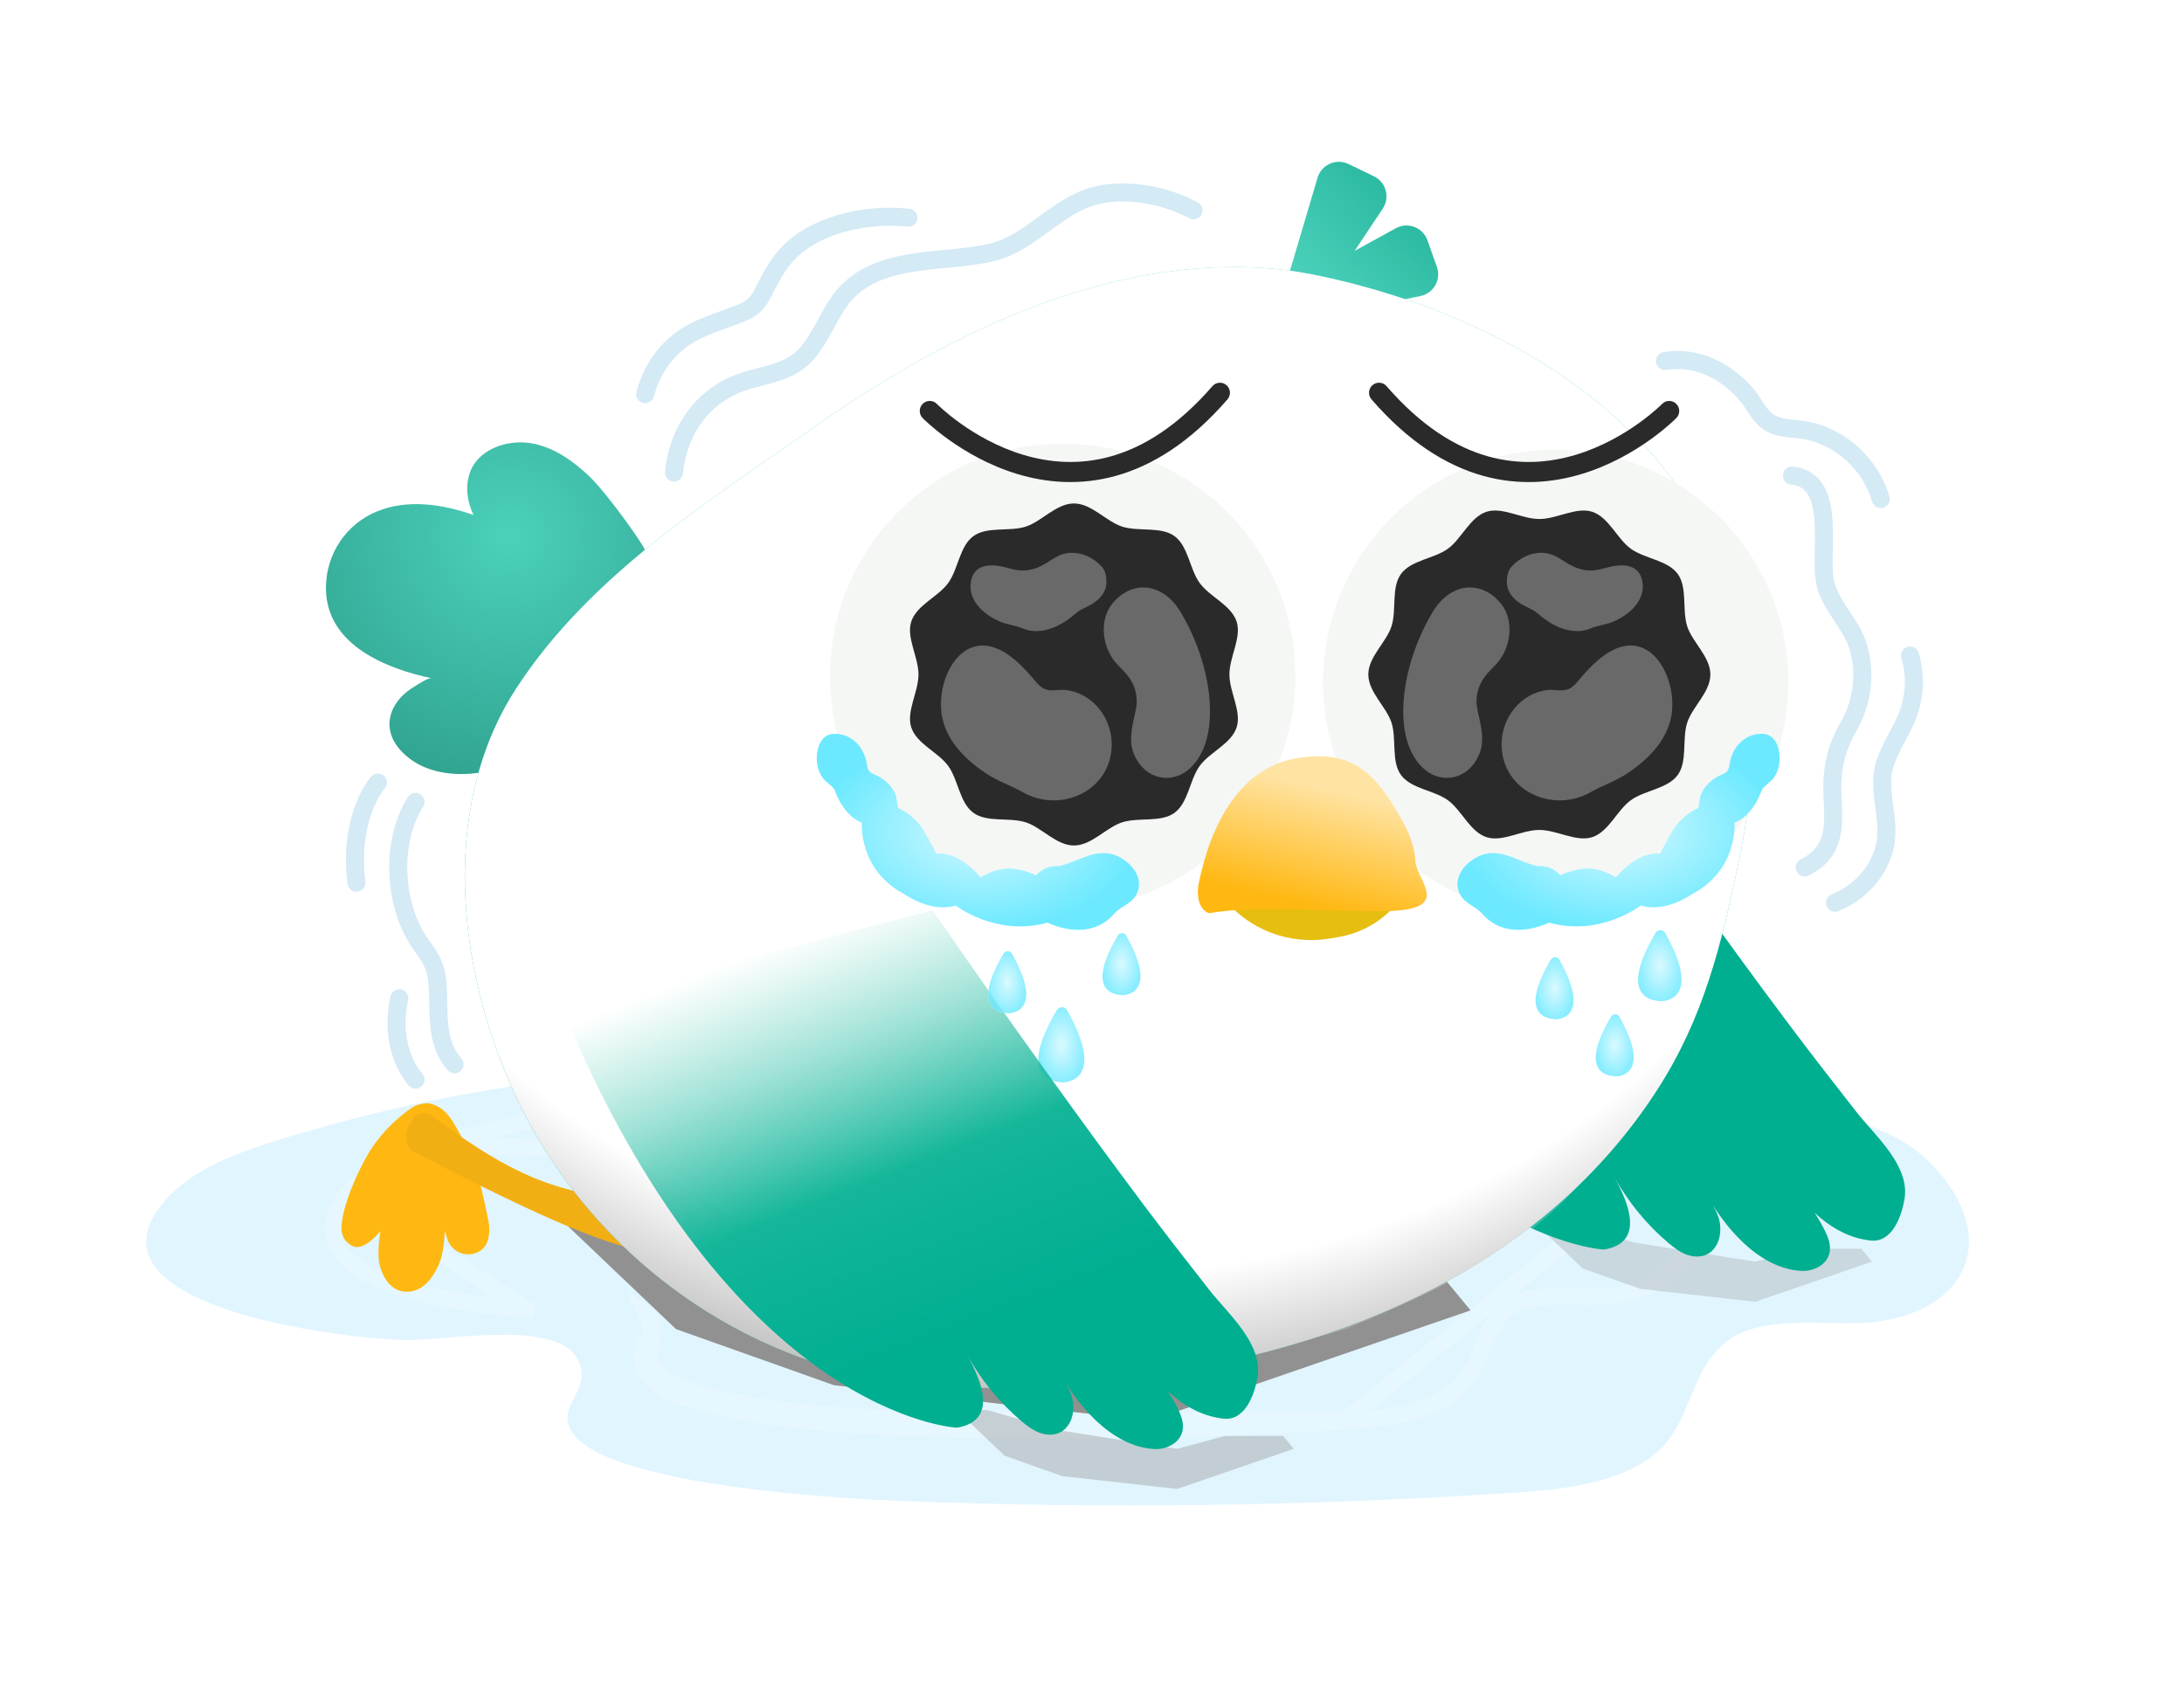
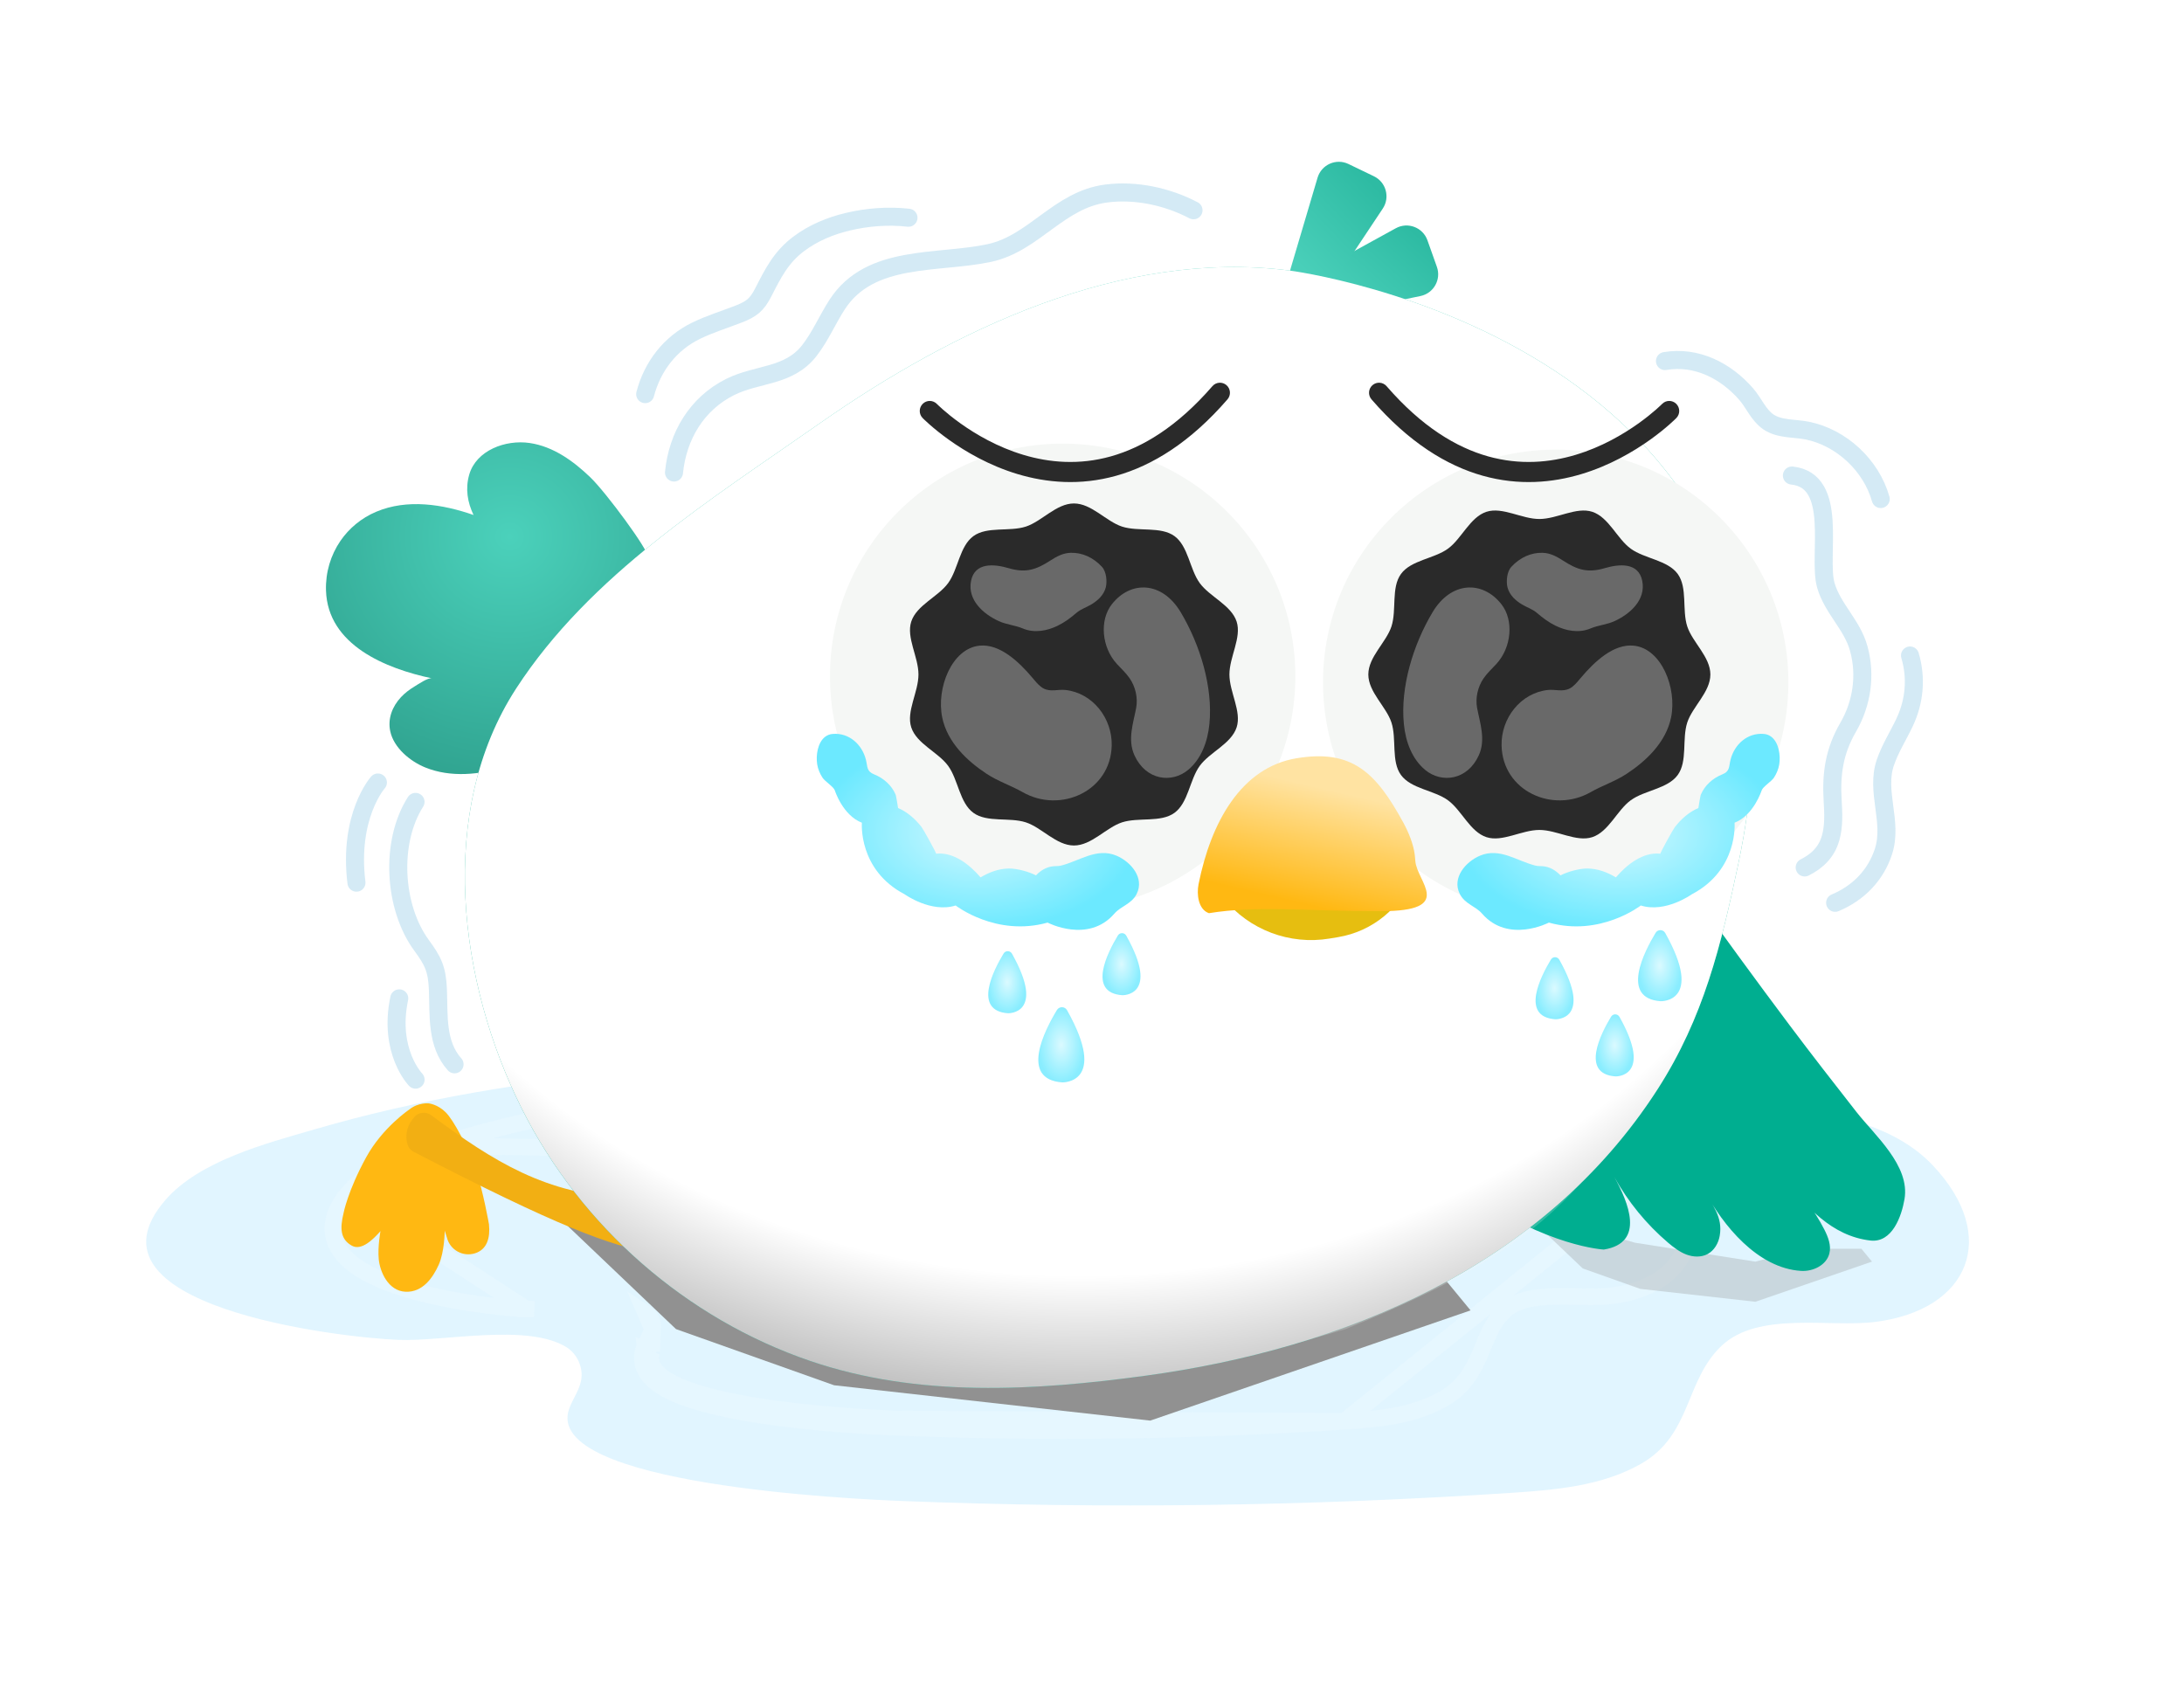
<svg xmlns="http://www.w3.org/2000/svg" width="525" height="407" viewBox="0 0 525 407" fill="none">
  <path d="M341.453 71.164L319.179 75.766C313.176 77.007 310.156 68.81 315.529 65.859L335.531 54.868C338.412 53.285 342.033 54.657 343.134 57.761L345.406 64.149C346.491 67.199 344.628 70.513 341.453 71.164Z" fill="url(#paint0_linear_6344_498)" />
  <path d="M332.398 50.14L319.803 69.078C316.411 74.184 308.495 70.478 310.236 64.6L316.722 42.717C317.657 39.561 321.198 37.996 324.158 39.427L330.267 42.372C333.187 43.784 334.191 47.443 332.398 50.14Z" fill="url(#paint1_linear_6344_498)" />
  <path opacity="0.3" d="M429.642 266.482C441.996 267.812 455.797 270.805 464.653 280.181C480.694 297.184 473.501 314.924 450.736 317.78C439.763 319.161 422.731 315.149 413.868 323.491C404.983 331.855 406.697 344.918 394.479 351.88C385.118 357.215 373.97 358.162 363.221 358.87C314.467 362.08 265.541 362.745 216.722 360.822C205.488 360.381 130.515 356.998 136.783 338.766C137.592 336.402 139.212 334.327 139.681 331.87C140.26 328.855 138.836 325.566 136.248 323.903C127.002 318.018 106.572 322.529 95.786 322.096C80.995 321.503 17.646 313.898 39.789 288.437C48.002 278.996 64.072 274.846 75.516 271.513C126.163 256.744 180.092 254.547 232.583 254.503C295.303 254.453 358.008 259.007 420.367 265.499C423.446 265.817 426.548 266.142 429.642 266.482Z" fill="#9BDDFF" />
  <g opacity="0.39" filter="url(#filter0_f_6344_498)">
    <path d="M398.995 280.492L398.994 280.491C391.952 273.035 381.15 270.794 372.036 269.812C369.758 269.562 367.475 269.323 365.212 269.089C319.362 264.316 273.221 260.963 227.049 261L227.051 263L227.049 261C188.462 261.032 148.6 262.642 111.102 273.577M398.995 280.492L111.662 275.497M398.995 280.492C405.194 287.063 407.298 294.23 404.988 300.286C402.69 306.31 396.348 310.369 387.566 311.471C385.395 311.744 382.975 311.746 380.568 311.708C380.051 311.7 379.535 311.69 379.019 311.68C377.085 311.642 375.16 311.605 373.256 311.665C368.367 311.819 364.282 312.616 361.602 315.138C359.115 317.48 357.922 320.351 356.541 323.675C356.323 324.199 356.1 324.734 355.867 325.281C354.199 329.194 352.052 333.384 346.978 336.275C339.643 340.455 330.995 341.152 323.155 341.669L323.155 341.669M398.995 280.492L323.155 341.669M111.102 273.577L111.662 275.497M111.102 273.577C111.102 273.577 111.103 273.577 111.103 273.577L111.662 275.497M111.102 273.577C110.572 273.731 110.024 273.889 109.463 274.051C105.632 275.155 101.148 276.447 96.895 278.178C92.031 280.157 87.228 282.798 83.907 286.617L85.416 287.929M111.662 275.497C111.124 275.654 110.571 275.813 110.007 275.975C101.766 278.351 91.062 281.438 85.416 287.929M85.416 287.929L83.907 286.617C81.717 289.135 80.418 291.619 80.085 294.076C79.745 296.588 80.447 298.844 81.822 300.781C84.458 304.492 89.629 307.123 95.156 309.034C106.373 312.913 120.94 314.433 126.473 314.655M85.416 287.929L126.473 314.655M126.473 314.655C126.473 314.655 126.473 314.655 126.474 314.655L126.554 312.657L126.473 314.655ZM323.155 341.669C287.269 344.031 251.255 344.521 215.32 343.106M323.155 341.669L215.399 341.107M156.837 319.46L156.837 319.462C156.72 320.07 156.45 320.689 156.044 321.497C155.985 321.614 155.922 321.737 155.856 321.866C155.506 322.548 155.078 323.385 154.779 324.256M156.837 319.46L156.672 324.904M156.837 319.46C157.106 318.057 156.419 316.454 155.201 315.669L156.837 319.46ZM154.779 324.256L156.672 324.904M154.779 324.256C154.78 324.255 154.78 324.254 154.78 324.253L156.672 324.904M154.779 324.256C153.956 326.654 154.517 328.864 155.973 330.682C157.342 332.391 159.48 333.748 161.914 334.86C166.812 337.097 173.742 338.706 180.89 339.88C195.246 342.238 211.184 342.943 215.32 343.106M156.672 324.904C152.067 338.298 207.146 340.783 215.399 341.107M215.32 343.106L215.399 341.107M215.32 343.106C215.32 343.106 215.32 343.106 215.321 343.106L215.399 341.107" stroke="#EDF9FF" stroke-width="4" />
  </g>
  <g style="mix-blend-mode:multiply" filter="url(#filter1_f_6344_498)">
    <path d="M162.5 319.5L131 289.5H151.5L197 302.5L276.5 315L308 306.5H346.5L353.5 315L276.5 341.5L200.5 333L162.5 319.5Z" fill="#919191" style="mix-blend-mode:multiply" />
  </g>
  <g style="mix-blend-mode:multiply" opacity="0.3" filter="url(#filter2_f_6344_498)">
    <path d="M380.467 304.921L369 294H376.463L393.027 298.733L421.969 303.283L433.436 300.189H447.452L450 303.283L421.969 312.93L394.301 309.836L380.467 304.921Z" fill="#919191" style="mix-blend-mode:multiply" />
  </g>
  <g style="mix-blend-mode:multiply" opacity="0.39" filter="url(#filter3_f_6344_498)">
-     <path d="M241.467 349.921L230 339H237.463L254.027 343.733L282.969 348.283L294.436 345.189H308.452L311 348.283L282.969 357.93L255.301 354.836L241.467 349.921Z" fill="#919191" style="mix-blend-mode:multiply" />
-   </g>
+     </g>
  <path d="M106.904 295.845C106.904 295.845 106.881 300.896 105.463 304.04C104.045 307.183 101.584 310.706 97.48 310.522C93.298 310.335 91.323 305.682 91.041 302.678C90.759 299.674 91.463 295.948 91.463 295.948C89.797 297.839 86.942 300.741 84.611 299.469C81.802 297.936 81.698 295.274 82.578 291.643C82.578 291.643 83.579 286.308 88.017 278.207C91.951 271.028 98.385 266.72 98.385 266.72C100.566 264.954 103.065 265.239 103.065 265.239C103.065 265.239 105.217 265.451 107.146 267.393C109.076 269.336 112.38 275.499 114.487 281.548C116.116 286.225 117.543 294.294 117.543 294.294C117.871 297.527 117.112 300.355 114.188 301.28C111.264 302.204 108.166 300.471 107.426 297.495L106.904 295.845Z" fill="#FFB812" />
  <path d="M157.243 301.277L150.501 288C131.246 287.058 118.797 279.335 103.664 268.088C102.328 267.095 100.436 267.366 99.444 268.703L98.983 269.325C97.737 271.007 97.365 273.182 97.983 275.182C98.205 275.902 98.722 276.511 99.391 276.858C133.75 294.675 146.821 299.578 157.243 301.277Z" fill="#F2AF13" />
  <path opacity="0.2" d="M430.746 114.315C442.183 115.508 436.898 133.718 438.901 140.68C440.527 146.348 445.241 150.15 446.824 155.934C448.581 162.324 447.576 169.119 444.279 174.809C440.961 180.527 440.144 185.92 440.542 192.47C440.722 195.477 440.874 198.556 440.05 201.455C439.096 204.817 436.869 206.986 433.819 208.525" stroke="#2B97CF" stroke-width="4.337" stroke-miterlimit="10" stroke-linecap="round" stroke-linejoin="round" />
  <path opacity="0.2" d="M459.136 157.574C460.741 162.982 460.235 168.628 457.813 173.702C456.288 176.912 454.358 179.941 453.208 183.303C450.816 190.315 455.066 197.53 452.768 204.658C450.91 210.419 446.702 214.699 441.136 217.027" stroke="#2B97CF" stroke-width="4.337" stroke-miterlimit="10" stroke-linecap="round" stroke-linejoin="round" />
  <path opacity="0.2" d="M452.096 119.962C449.804 111.843 442.647 105.171 434.413 103.508C431.355 102.894 427.748 103.241 425.073 101.405C422.709 99.778 421.61 96.872 419.774 94.761C414.873 89.122 407.81 85.508 400.234 86.794" stroke="#2B97CF" stroke-width="4.337" stroke-miterlimit="10" stroke-linecap="round" stroke-linejoin="round" />
  <path opacity="0.2" d="M109.268 255.855C104.865 250.939 105.508 244.05 105.27 237.934C105.075 232.932 104.07 230.98 101.344 227.264C94.607 218.083 93.718 202.446 99.884 192.767" stroke="#2B97CF" stroke-width="4.337" stroke-miterlimit="10" stroke-linecap="round" stroke-linejoin="round" />
  <path opacity="0.2" d="M99.898 259.534C99.898 259.534 93.291 252.782 95.973 239.994" stroke="#2B97CF" stroke-width="4.337" stroke-miterlimit="10" stroke-linecap="round" stroke-linejoin="round" />
  <path opacity="0.2" d="M90.84 188.104C90.84 188.104 83.705 196.106 85.686 212.184" stroke="#2B97CF" stroke-width="4.337" stroke-miterlimit="10" stroke-linecap="round" stroke-linejoin="round" />
  <path opacity="0.2" d="M218.383 52.34C213.547 51.791 208.486 52.181 203.766 53.309C199.573 54.306 195.503 55.998 192.04 58.593C187.767 61.788 185.844 65.649 183.488 70.261C181.941 73.283 180.69 74.273 177.545 75.502C174.133 76.832 170.613 77.902 167.309 79.514C161.085 82.55 156.834 88.088 155.092 94.746" stroke="#2B97CF" stroke-width="4.337" stroke-miterlimit="10" stroke-linecap="round" stroke-linejoin="round" />
  <path d="M81.847 130.004C83.926 126.984 86.855 124.537 90.41 123.03C97.892 119.864 106.395 121.206 113.834 123.799C112.381 120.753 111.81 117.479 112.807 114.053C114.492 108.279 121.486 105.64 127.305 106.49C133.09 107.326 137.957 110.961 141.864 114.703C145.782 118.458 155.969 132.387 155.593 133.58C155.588 133.589 140.183 176.063 140.183 176.063C129.717 181.774 114.435 189.427 102.228 184.49C98.577 183.014 94.648 179.749 93.809 175.783C93.157 172.739 94.319 169.815 96.382 167.6C97.329 166.583 98.457 165.734 99.649 165.018C100.461 164.531 102.865 162.861 103.817 163.062C92.822 160.741 78.774 155.108 78.364 141.94C78.229 137.583 79.501 133.425 81.847 130.004Z" fill="url(#paint2_radial_6344_498)" />
  <g filter="url(#filter4_i_6344_498)">
    <path d="M379.723 178.994C388.442 191.674 397.312 204.253 406.276 216.759C414.141 227.733 422.086 238.649 430.19 249.449C435.453 256.461 440.831 263.38 446.246 270.284C450.706 275.973 459.186 283.216 457.812 291.263C457.118 295.347 454.87 301.803 449.629 301.21C440.267 300.147 434.079 292.954 428.643 286.072C432.734 289.52 436.125 293.8 438.547 298.578C439.457 300.371 440.245 302.395 439.747 304.34C439.038 307.138 435.828 308.692 432.951 308.511C422.498 307.861 414.127 297.566 409.666 289.087C411.604 292.766 414.184 295.506 413.396 300.06C413.086 301.86 412.088 303.603 410.476 304.463C408.929 305.287 407.02 305.193 405.387 304.579C403.753 303.964 402.336 302.872 400.999 301.745C395.779 297.306 391.369 291.92 388.051 285.927C391.362 291.906 395.62 301.752 385.543 303.379C385.543 303.379 331.483 300.863 290.48 202.171" fill="#00AE90" />
  </g>
  <path d="M417.894 207.499C413.723 227.242 409.537 244.635 398.455 261.848C370.818 304.782 322.441 324.286 275.466 330.691C248.74 334.334 220.763 336.033 194.789 327.17C164.983 317.006 139.71 294.965 125.461 266.569C110.295 236.329 104.844 195.137 124.081 165.498C141.843 138.143 170.875 120.092 197.059 101.759C229.178 79.276 269.509 59.938 309.833 65.013C309.862 65.013 444.403 81.951 417.894 207.499Z" fill="url(#paint3_radial_6344_498)" />
  <path opacity="0.2" d="M258.232 254.315C265.62 246.305 275.756 241.888 286.773 241.888C295.014 241.888 302.554 244.49 309.198 249.63C312.552 252.218 315.588 255.392 318.263 259.093C320.938 255.392 323.981 252.218 327.328 249.63C333.965 244.497 341.512 241.888 349.746 241.888C360.77 241.888 370.905 246.305 378.294 254.315C383.152 259.585 386.528 266.149 388.248 273.407C373.616 296.504 351.694 307.933 323.5 319.5C322.828 319.775 303.32 325.276 302.597 325.261C273.919 324.531 262.606 295.737 248.379 272.937C250.143 265.867 253.475 259.469 258.232 254.315Z" fill="#F5F7F5" />
  <g style="mix-blend-mode:multiply">
    <path d="M417.894 207.499C413.723 227.242 409.537 244.635 398.455 261.848C370.818 304.782 322.441 324.286 275.466 330.691C248.74 334.334 220.763 336.033 194.789 327.17C164.983 317.006 139.71 294.965 125.461 266.569C110.295 236.329 104.844 195.137 124.081 165.498C141.843 138.143 170.875 120.092 197.059 101.759C229.178 79.276 269.509 59.938 309.833 65.013C309.862 65.013 444.403 81.951 417.894 207.499Z" fill="url(#paint4_radial_6344_498)" />
  </g>
  <path d="M373.969 219.954C343.078 219.954 318.037 194.913 318.037 164.023C318.037 133.132 343.078 108.091 373.969 108.091C404.859 108.091 429.9 133.132 429.9 164.023C429.9 194.913 404.859 219.954 373.969 219.954Z" fill="#F5F7F5" />
  <path d="M255.447 218.509C224.557 218.509 199.515 193.468 199.515 162.577C199.515 131.687 224.557 106.646 255.447 106.646C286.337 106.646 311.379 131.687 311.379 162.577C311.379 193.468 286.337 218.509 255.447 218.509Z" fill="#F5F7F5" />
  <g filter="url(#filter5_d_6344_498)">
    <path d="M340.816 209.298C341.92 206.324 339.4 203.267 336.27 203.785L291.991 211.105L295.166 215.005C301.299 222.537 310.996 226.208 320.579 224.623L322.643 224.282C330.95 222.909 337.885 217.191 340.816 209.298Z" fill="#E6BE10" />
    <g filter="url(#filter6_di_6344_498)">
      <path d="M289.708 211.507C289.207 214.015 289.675 217.467 292.047 218.421C292.109 218.445 292.17 218.465 292.229 218.478C303.758 216.592 315.401 218 333.5 218C351.599 218 342.137 210.924 341.814 205.91C341.779 205.369 341.734 204.892 341.683 204.469C341.377 201.931 340.198 199.04 338.977 196.794C332.346 184.598 326.601 179.031 313.279 181.234C299.907 183.445 292.666 196.7 289.708 211.507Z" fill="url(#paint5_linear_6344_498)" />
    </g>
  </g>
  <path d="M328.924 162.137C328.924 166.373 333.24 169.872 334.484 173.689C335.77 177.65 334.375 183.007 336.775 186.304C339.197 189.629 344.742 189.954 348.067 192.376C351.364 194.776 353.366 199.96 357.328 201.246C361.145 202.49 365.8 199.511 370.036 199.511C374.273 199.511 378.921 202.49 382.745 201.246C386.707 199.96 388.709 194.776 392.006 192.376C395.331 189.954 400.876 189.629 403.298 186.304C405.698 183.007 404.302 177.65 405.589 173.689C406.833 169.872 411.148 166.373 411.148 162.137C411.148 157.901 406.833 154.402 405.589 150.585C404.302 146.623 405.698 141.266 403.298 137.97C400.876 134.644 395.331 134.319 392.006 131.897C388.709 129.497 386.707 124.314 382.745 123.027C378.928 121.784 374.273 124.762 370.036 124.762C365.8 124.762 361.152 121.784 357.328 123.027C353.366 124.314 351.364 129.497 348.067 131.897C344.742 134.319 339.197 134.644 336.775 137.97C334.375 141.266 335.77 146.623 334.484 150.585C333.24 154.409 328.924 157.908 328.924 162.137Z" fill="#2A2A2A" />
  <path opacity="0.3" d="M344.367 147.172C339.682 155.008 336.588 165.23 337.47 174.064C337.904 178.452 339.494 182.486 342.567 185.06C346.5 188.356 352.738 187.597 355.485 181.561C357.206 177.78 355.738 173.753 355.073 170.189C354.632 167.811 355.203 165.143 356.642 163.047C357.524 161.767 358.666 160.741 359.7 159.613C363.38 155.622 363.936 149.066 360.9 145.234C356.375 139.502 348.827 139.711 344.367 147.172Z" fill="white" />
  <path opacity="0.3" d="M377.33 165.505C375.617 166.387 373.868 165.664 372.053 165.866C365.511 166.596 360.805 172.683 360.956 179.225C361.217 190.221 373.318 195.592 382.369 190.423C385.21 188.804 388.225 187.857 391.037 186.006C395.671 182.956 400.464 178.481 401.7 172.466C403.153 165.403 399.387 155.868 392.714 155.21C387.885 154.733 383.302 159.027 380.005 162.945C379.391 163.683 378.776 164.442 378.046 165.027C377.808 165.223 377.569 165.382 377.33 165.505Z" fill="white" />
  <path opacity="0.3" d="M375.711 134.752C374.229 133.798 372.696 132.938 370.788 132.887C368.077 132.815 365.416 133.986 363.32 136.241C362.207 137.441 362.026 139.856 362.387 141.222C362.893 143.131 364.383 144.41 365.872 145.307C367.101 146.044 368.373 146.405 369.465 147.345C370.846 148.538 372.32 149.63 373.947 150.418C376.441 151.632 379.513 152.268 382.354 151.068C384.241 150.273 386.222 150.172 388.116 149.304C391.716 147.656 395.699 144.28 394.767 139.624C393.856 135.106 389.157 135.583 385.774 136.574C381.595 137.81 379.101 136.942 375.711 134.752Z" fill="white" />
  <path d="M295.534 162.136C295.534 166.373 298.512 171.021 297.269 174.845C295.982 178.807 290.799 180.809 288.399 184.106C285.977 187.431 285.651 192.976 282.326 195.398C279.03 197.798 273.673 196.403 269.711 197.689C265.894 198.933 262.395 203.249 258.159 203.249C253.923 203.249 250.424 198.933 246.607 197.689C242.645 196.403 237.289 197.798 233.992 195.398C230.667 192.976 230.341 187.431 227.92 184.106C225.52 180.809 220.336 178.807 219.05 174.845C217.806 171.028 220.785 166.373 220.785 162.136C220.785 157.9 217.806 153.252 219.05 149.428C220.336 145.466 225.52 143.464 227.92 140.167C230.341 136.842 230.667 131.297 233.992 128.875C237.289 126.475 242.645 127.87 246.607 126.584C250.424 125.34 253.923 121.024 258.159 121.024C262.395 121.024 265.894 125.34 269.711 126.584C273.673 127.87 279.03 126.475 282.326 128.875C285.651 131.297 285.977 136.842 288.399 140.167C290.799 143.464 295.982 145.466 297.269 149.428C298.505 153.252 295.534 157.907 295.534 162.136Z" fill="#2A2A2A" />
  <path opacity="0.3" d="M283.822 147.172C288.507 155.008 291.601 165.23 290.719 174.064C290.285 178.452 288.695 182.486 285.622 185.06C281.69 188.356 275.451 187.597 272.704 181.561C270.983 177.78 272.451 173.753 273.116 170.189C273.557 167.811 272.986 165.143 271.547 163.047C270.665 161.767 269.523 160.741 268.489 159.613C264.81 155.622 264.253 149.066 267.289 145.234C271.815 139.502 279.362 139.711 283.822 147.172Z" fill="white" />
  <path opacity="0.3" d="M250.865 165.505C252.578 166.387 254.327 165.664 256.142 165.866C262.684 166.596 267.39 172.683 267.239 179.225C266.978 190.221 254.877 195.592 245.826 190.423C242.985 188.804 239.97 187.857 237.158 186.006C232.524 182.956 227.731 178.481 226.495 172.466C225.042 165.403 228.809 155.868 235.481 155.21C240.31 154.733 244.893 159.027 248.19 162.945C248.804 163.683 249.419 164.442 250.149 165.027C250.388 165.223 250.626 165.382 250.865 165.505Z" fill="white" />
  <path opacity="0.3" d="M252.485 134.752C253.967 133.798 255.499 132.938 257.408 132.887C260.119 132.815 262.779 133.986 264.876 136.241C265.989 137.441 266.17 139.856 265.808 141.222C265.302 143.131 263.813 144.41 262.324 145.307C261.095 146.044 259.822 146.405 258.731 147.345C257.35 148.538 255.875 149.63 254.249 150.418C251.755 151.632 248.682 152.268 245.841 151.068C243.955 150.273 241.974 150.172 240.08 149.304C236.48 147.656 232.496 144.28 233.429 139.624C234.34 135.106 239.039 135.583 242.422 136.574C246.6 137.81 249.087 136.942 252.485 134.752Z" fill="white" />
  <g opacity="0.8">
    <path d="M397.991 224.235C395.251 228.746 389.453 239.98 399.183 240.681C399.183 240.681 409.731 241.086 400.289 224.278C399.791 223.389 398.518 223.367 397.991 224.235Z" fill="white" />
    <path d="M397.991 224.235C395.251 228.746 389.453 239.98 399.183 240.681C399.183 240.681 409.731 241.086 400.289 224.278C399.791 223.389 398.518 223.367 397.991 224.235Z" fill="url(#paint6_radial_6344_498)" />
  </g>
  <g opacity="0.8">
    <path d="M387.28 244.397C384.887 248.337 379.826 258.146 388.321 258.754C388.321 258.754 397.531 259.108 389.289 244.433C388.848 243.659 387.742 243.638 387.28 244.397Z" fill="white" />
    <path d="M387.28 244.397C384.887 248.337 379.826 258.146 388.321 258.754C388.321 258.754 397.531 259.108 389.289 244.433C388.848 243.659 387.742 243.638 387.28 244.397Z" fill="url(#paint7_radial_6344_498)" />
  </g>
  <g opacity="0.8">
    <path d="M372.821 230.661C370.428 234.601 365.367 244.411 373.862 245.018C373.862 245.018 383.072 245.373 374.83 230.697C374.389 229.924 373.283 229.902 372.821 230.661Z" fill="white" />
    <path d="M372.821 230.661C370.428 234.601 365.367 244.411 373.862 245.018C373.862 245.018 383.072 245.373 374.83 230.697C374.389 229.924 373.283 229.902 372.821 230.661Z" fill="url(#paint8_radial_6344_498)" />
  </g>
  <g opacity="0.8">
-     <path d="M268.721 224.878C266.328 228.818 261.268 238.628 269.762 239.235C269.762 239.235 278.972 239.589 270.731 224.914C270.29 224.141 269.184 224.119 268.721 224.878Z" fill="white" />
    <path d="M268.721 224.878C266.328 228.818 261.268 238.628 269.762 239.235C269.762 239.235 278.972 239.589 270.731 224.914C270.29 224.141 269.184 224.119 268.721 224.878Z" fill="url(#paint9_radial_6344_498)" />
  </g>
  <g opacity="0.8">
    <path d="M254.066 242.799C251.167 247.57 245.03 259.462 255.331 260.193C255.331 260.193 266.493 260.619 256.502 242.843C255.975 241.903 254.63 241.881 254.066 242.799Z" fill="white" />
    <path d="M254.066 242.799C251.167 247.57 245.03 259.462 255.331 260.193C255.331 260.193 266.493 260.619 256.502 242.843C255.975 241.903 254.63 241.881 254.066 242.799Z" fill="url(#paint10_radial_6344_498)" />
  </g>
  <g filter="url(#filter7_i_6344_498)">
-     <path d="M227.19 223.815C235.908 236.495 244.778 249.074 253.743 261.58C261.608 272.554 269.553 283.47 277.657 294.271C282.919 301.283 288.298 308.201 293.712 315.105C298.173 320.794 306.653 328.038 305.279 336.084C304.585 340.168 302.337 346.624 297.096 346.031C287.734 344.968 281.546 337.775 276.11 330.893C280.201 334.342 283.592 338.621 286.013 343.4C286.924 345.193 287.712 347.217 287.213 349.161C286.505 351.959 283.295 353.513 280.418 353.333C269.965 352.682 261.593 342.388 257.133 333.908C259.07 337.587 261.651 340.327 260.863 344.882C260.552 346.682 259.555 348.424 257.943 349.284C256.396 350.108 254.487 350.014 252.853 349.4C251.22 348.785 249.803 347.694 248.465 346.566C243.246 342.127 238.836 336.742 235.518 330.749C238.829 336.727 243.087 346.573 233.009 348.2C233.009 348.2 178.95 345.684 137.946 246.992" fill="url(#paint11_linear_6344_498)" />
-   </g>
+     </g>
  <path opacity="0.2" d="M286.902 50.548C280.62 47.251 273.051 45.617 265.996 46.507C254.559 47.945 248.617 58.485 237.86 60.813C225.397 63.502 209.204 60.965 201.266 73.168C198.902 76.804 197.211 80.874 194.543 84.293C189.584 90.64 182.08 89.744 175.494 93.04C167.499 97.045 162.887 104.788 162.019 113.586" stroke="#2B97CF" stroke-width="4.337" stroke-miterlimit="10" stroke-linecap="round" stroke-linejoin="round" />
  <g opacity="0.8">
    <path d="M241.25 229.215C238.858 233.155 233.797 242.965 242.291 243.572C242.291 243.572 251.501 243.926 243.26 229.251C242.819 228.478 241.713 228.456 241.25 229.215Z" fill="white" />
    <path d="M241.25 229.215C238.858 233.155 233.797 242.965 242.291 243.572C242.291 243.572 251.501 243.926 243.26 229.251C242.819 228.478 241.713 228.456 241.25 229.215Z" fill="url(#paint12_radial_6344_498)" />
  </g>
  <path fill-rule="evenodd" clip-rule="evenodd" d="M225.212 97.102L225.223 97.114C225.235 97.126 225.255 97.146 225.284 97.174C225.341 97.231 225.431 97.319 225.552 97.434C225.795 97.666 226.163 98.008 226.649 98.435C227.621 99.289 229.059 100.478 230.894 101.787C234.575 104.412 239.795 107.482 246.014 109.345C252.215 111.204 259.378 111.857 267.03 109.71C274.676 107.565 282.999 102.572 291.445 92.829C292.317 91.823 293.835 91.718 294.836 92.594C295.836 93.47 295.941 94.996 295.069 96.002C286.115 106.332 277.018 111.923 268.322 114.362C259.631 116.8 251.529 116.039 244.64 113.974C237.769 111.915 232.074 108.551 228.112 105.725C226.126 104.308 224.561 103.016 223.485 102.071C222.947 101.598 222.531 101.212 222.244 100.939C222.101 100.802 221.99 100.694 221.913 100.618C221.874 100.579 221.844 100.549 221.822 100.527L221.796 100.501L221.788 100.492L221.785 100.489C221.783 100.488 221.782 100.487 223.497 98.795L221.782 100.487C220.852 99.535 220.866 98.006 221.813 97.072C222.759 96.138 224.28 96.151 225.21 97.101L225.211 97.102L225.212 97.102Z" fill="#2A2A2A" />
  <path fill-rule="evenodd" clip-rule="evenodd" d="M399.542 97.102L399.531 97.114C399.519 97.126 399.499 97.146 399.47 97.174C399.413 97.231 399.323 97.319 399.202 97.434C398.959 97.666 398.591 98.008 398.105 98.435C397.132 99.289 395.694 100.478 393.859 101.787C390.179 104.412 384.959 107.482 378.74 109.345C372.538 111.204 365.376 111.857 357.724 109.71C350.078 107.565 341.755 102.572 333.309 92.829C332.437 91.823 330.919 91.718 329.918 92.594C328.918 93.47 328.813 94.996 329.685 96.002C338.639 106.332 347.735 111.923 356.432 114.362C365.123 116.8 373.225 116.039 380.114 113.974C386.985 111.915 392.68 108.551 396.642 105.725C398.628 104.308 400.193 103.016 401.269 102.071C401.807 101.598 402.223 101.212 402.51 100.939C402.653 100.802 402.764 100.694 402.841 100.618C402.88 100.579 402.91 100.549 402.932 100.527L402.958 100.501L402.966 100.492L402.969 100.489C402.97 100.488 402.971 100.487 401.257 98.795L402.971 100.487C403.902 99.535 403.888 98.006 402.941 97.072C401.994 96.138 400.474 96.151 399.544 97.101L399.543 97.102L399.542 97.102Z" fill="#2A2A2A" />
  <path d="M425.788 177.107C427.602 178.488 428.058 181.611 427.703 183.758C427.515 184.893 427.067 185.963 426.438 186.932C425.838 187.857 423.742 189.137 423.467 190.011C423.467 190.011 421.609 195.961 416.961 197.775C416.961 197.775 417.915 209.096 406.688 214.974C406.688 214.974 400.37 219.528 394.421 217.67C394.421 217.67 384.705 225.246 372.321 221.783C372.321 221.783 362.562 226.894 356.265 219.622C354.682 217.793 352.145 217.345 350.908 214.887C348.971 211.026 352.325 207.152 355.759 205.699C360.523 203.689 364.622 206.971 369.119 208.084C369.682 208.222 370.275 208.185 370.854 208.229C372.531 208.359 373.991 209.226 375.119 210.434C376.781 209.552 379.702 208.756 381.618 208.778C384.076 208.807 386.346 209.667 388.435 210.911C391.03 207.889 394.905 204.744 399.141 205.221C398.939 205.2 402.221 199.308 402.618 198.802C404.144 196.872 405.987 195.216 408.264 194.24C408.264 194.24 408.727 191.341 408.821 191.103C409.746 188.819 411.734 187.055 414.004 186.158C415.884 185.414 415.566 184.308 416.007 182.587C416.939 178.936 420.069 176.102 423.973 176.428C424.696 176.478 425.289 176.731 425.788 177.107Z" fill="url(#paint13_radial_6344_498)" />
  <path d="M198.36 177.107C196.545 178.488 196.09 181.611 196.444 183.758C196.632 184.893 197.08 185.963 197.709 186.932C198.309 187.857 200.406 189.137 200.681 190.011C200.681 190.011 202.538 195.961 207.187 197.775C207.187 197.775 206.233 209.096 217.459 214.974C217.459 214.974 223.778 219.528 229.727 217.67C229.727 217.67 239.443 225.246 251.827 221.783C251.827 221.783 261.586 226.894 267.883 219.622C269.466 217.793 272.003 217.345 273.239 214.887C275.177 211.026 271.822 207.152 268.389 205.699C263.625 203.689 259.526 206.971 255.029 208.084C254.465 208.222 253.872 208.185 253.294 208.229C251.617 208.359 250.157 209.226 249.029 210.434C247.366 209.552 244.446 208.756 242.53 208.778C240.072 208.807 237.802 209.667 235.713 210.911C233.118 207.889 229.243 204.744 225.007 205.221C225.209 205.2 221.927 199.308 221.529 198.802C220.004 196.872 218.161 195.216 215.883 194.24C215.883 194.24 215.421 191.341 215.327 191.103C214.401 188.819 212.413 187.055 210.143 186.158C208.264 185.414 208.582 184.308 208.141 182.587C207.208 178.936 204.078 176.102 200.174 176.428C199.459 176.478 198.859 176.731 198.36 177.107Z" fill="url(#paint14_radial_6344_498)" />
  <defs>
    <filter id="filter0_f_6344_498" x="74" y="255" width="337.904" height="94.895" filterUnits="userSpaceOnUse" color-interpolation-filters="sRGB">
      <feFlood flood-opacity="0" result="BackgroundImageFix" />
      <feBlend mode="normal" in="SourceGraphic" in2="BackgroundImageFix" result="shape" />
      <feGaussianBlur stdDeviation="2" result="effect1_foregroundBlur_6344_498" />
    </filter>
    <filter id="filter1_f_6344_498" x="111" y="269.5" width="262.5" height="92" filterUnits="userSpaceOnUse" color-interpolation-filters="sRGB">
      <feFlood flood-opacity="0" result="BackgroundImageFix" />
      <feBlend mode="normal" in="SourceGraphic" in2="BackgroundImageFix" result="shape" />
      <feGaussianBlur stdDeviation="10" result="effect1_foregroundBlur_6344_498" />
    </filter>
    <filter id="filter2_f_6344_498" x="361.719" y="286.719" width="95.562" height="33.492" filterUnits="userSpaceOnUse" color-interpolation-filters="sRGB">
      <feFlood flood-opacity="0" result="BackgroundImageFix" />
      <feBlend mode="normal" in="SourceGraphic" in2="BackgroundImageFix" result="shape" />
      <feGaussianBlur stdDeviation="3.64" result="effect1_foregroundBlur_6344_498" />
    </filter>
    <filter id="filter3_f_6344_498" x="222.719" y="331.719" width="95.562" height="33.492" filterUnits="userSpaceOnUse" color-interpolation-filters="sRGB">
      <feFlood flood-opacity="0" result="BackgroundImageFix" />
      <feBlend mode="normal" in="SourceGraphic" in2="BackgroundImageFix" result="shape" />
      <feGaussianBlur stdDeviation="3.64" result="effect1_foregroundBlur_6344_498" />
    </filter>
    <filter id="filter4_i_6344_498" x="290.48" y="175.994" width="167.48" height="132.531" filterUnits="userSpaceOnUse" color-interpolation-filters="sRGB">
      <feFlood flood-opacity="0" result="BackgroundImageFix" />
      <feBlend mode="normal" in="SourceGraphic" in2="BackgroundImageFix" result="shape" />
      <feColorMatrix in="SourceAlpha" type="matrix" values="0 0 0 0 0 0 0 0 0 0 0 0 0 0 0 0 0 0 127 0" result="hardAlpha" />
      <feOffset dy="-3" />
      <feGaussianBlur stdDeviation="2.6" />
      <feComposite in2="hardAlpha" operator="arithmetic" k2="-1" k3="1" />
      <feColorMatrix type="matrix" values="0 0 0 0 0.372 0 0 0 0 0.372 0 0 0 0 0.372 0 0 0 0.25 0" />
      <feBlend mode="normal" in2="shape" result="effect1_innerShadow_6344_498" />
    </filter>
    <filter id="filter5_d_6344_498" x="286.227" y="179.462" width="59.645" height="48.825" filterUnits="userSpaceOnUse" color-interpolation-filters="sRGB">
      <feFlood flood-opacity="0" result="BackgroundImageFix" />
      <feColorMatrix in="SourceAlpha" type="matrix" values="0 0 0 0 0 0 0 0 0 0 0 0 0 0 0 0 0 0 127 0" result="hardAlpha" />
      <feOffset dx="-1" dy="1" />
      <feGaussianBlur stdDeviation="1.15" />
      <feComposite in2="hardAlpha" operator="out" />
      <feColorMatrix type="matrix" values="0 0 0 0 0.36 0 0 0 0 0.36 0 0 0 0 0.36 0 0 0 0.25 0" />
      <feBlend mode="normal" in2="BackgroundImageFix" result="effect1_dropShadow_6344_498" />
      <feBlend mode="normal" in="SourceGraphic" in2="effect1_dropShadow_6344_498" result="shape" />
    </filter>
    <filter id="filter6_di_6344_498" x="288.934" y="180.169" width="56.165" height="39.467" filterUnits="userSpaceOnUse" color-interpolation-filters="sRGB">
      <feFlood flood-opacity="0" result="BackgroundImageFix" />
      <feColorMatrix in="SourceAlpha" type="matrix" values="0 0 0 0 0 0 0 0 0 0 0 0 0 0 0 0 0 0 127 0" result="hardAlpha" />
      <feOffset dy="0.632" />
      <feGaussianBlur stdDeviation="0.263" />
      <feComposite in2="hardAlpha" operator="out" />
      <feColorMatrix type="matrix" values="0 0 0 0 0 0 0 0 0 0 0 0 0 0 0 0 0 0 0.25 0" />
      <feBlend mode="normal" in2="BackgroundImageFix" result="effect1_dropShadow_6344_498" />
      <feBlend mode="normal" in="SourceGraphic" in2="effect1_dropShadow_6344_498" result="shape" />
      <feColorMatrix in="SourceAlpha" type="matrix" values="0 0 0 0 0 0 0 0 0 0 0 0 0 0 0 0 0 0 127 0" result="hardAlpha" />
      <feOffset dx="-0.593" dy="-0.593" />
      <feGaussianBlur stdDeviation="1.779" />
      <feComposite in2="hardAlpha" operator="arithmetic" k2="-1" k3="1" />
      <feColorMatrix type="matrix" values="0 0 0 0 0.8 0 0 0 0 0.573 0 0 0 0 0.041 0 0 0 1 0" />
      <feBlend mode="normal" in2="shape" result="effect2_innerShadow_6344_498" />
    </filter>
    <filter id="filter7_i_6344_498" x="134.947" y="218.815" width="170.48" height="134.531" filterUnits="userSpaceOnUse" color-interpolation-filters="sRGB">
      <feFlood flood-opacity="0" result="BackgroundImageFix" />
      <feBlend mode="normal" in="SourceGraphic" in2="BackgroundImageFix" result="shape" />
      <feColorMatrix in="SourceAlpha" type="matrix" values="0 0 0 0 0 0 0 0 0 0 0 0 0 0 0 0 0 0 127 0" result="hardAlpha" />
      <feOffset dx="-3" dy="-5" />
      <feGaussianBlur stdDeviation="3.3" />
      <feComposite in2="hardAlpha" operator="arithmetic" k2="-1" k3="1" />
      <feColorMatrix type="matrix" values="0 0 0 0 0.409 0 0 0 0 0.406 0 0 0 0 0.406 0 0 0 0.25 0" />
      <feBlend mode="normal" in2="shape" result="effect1_innerShadow_6344_498" />
    </filter>
    <linearGradient id="paint0_linear_6344_498" x1="320.754" y1="71.905" x2="337.322" y2="53.281" gradientUnits="userSpaceOnUse">
      <stop stop-color="#49CFB9" />
      <stop offset="1" stop-color="#2EBBA3" />
    </linearGradient>
    <linearGradient id="paint1_linear_6344_498" x1="310.259" y1="61.649" x2="329.377" y2="43.349" gradientUnits="userSpaceOnUse">
      <stop stop-color="#49CFB9" />
      <stop offset="1" stop-color="#2EBBA3" />
    </linearGradient>
    <radialGradient id="paint2_radial_6344_498" cx="0" cy="0" r="1" gradientUnits="userSpaceOnUse" gradientTransform="translate(122.5 129) rotate(92.056) scale(97.563 100.526)">
      <stop stop-color="#4BD1BB" />
      <stop offset="1" stop-color="#1F8775" />
    </radialGradient>
    <radialGradient id="paint3_radial_6344_498" cx="0" cy="0" r="1" gradientUnits="userSpaceOnUse" gradientTransform="translate(281 151) rotate(150.921) scale(224.27 257.696)">
      <stop stop-color="#60E1CD" />
      <stop offset="1" stop-color="#1EAF95" />
    </radialGradient>
    <radialGradient id="paint4_radial_6344_498" cx="0" cy="0" r="1" gradientUnits="userSpaceOnUse" gradientTransform="translate(259.5 146.5) rotate(91.745) scale(295.637 339.7)">
      <stop offset="0.545" stop-color="white" />
      <stop offset="0.769" stop-color="#797979" />
    </radialGradient>
    <linearGradient id="paint5_linear_6344_498" x1="324.407" y1="189.529" x2="318.011" y2="217.012" gradientUnits="userSpaceOnUse">
      <stop stop-color="#FFE3A2" />
      <stop offset="1" stop-color="#FFB812" />
    </linearGradient>
    <radialGradient id="paint6_radial_6344_498" cx="0" cy="0" r="1" gradientUnits="userSpaceOnUse" gradientTransform="translate(398.99 232.14) rotate(-90) scale(8.542 5.227)">
      <stop stop-color="#D1F8FF" />
      <stop offset="1" stop-color="#6CE9FF" />
    </radialGradient>
    <radialGradient id="paint7_radial_6344_498" cx="0" cy="0" r="1" gradientUnits="userSpaceOnUse" gradientTransform="translate(388.153 251.297) rotate(-90) scale(7.457 4.564)">
      <stop stop-color="#D1F8FF" />
      <stop offset="1" stop-color="#6CE9FF" />
    </radialGradient>
    <radialGradient id="paint8_radial_6344_498" cx="0" cy="0" r="1" gradientUnits="userSpaceOnUse" gradientTransform="translate(373.694 237.562) rotate(-90) scale(7.457 4.564)">
      <stop stop-color="#D1F8FF" />
      <stop offset="1" stop-color="#6CE9FF" />
    </radialGradient>
    <radialGradient id="paint9_radial_6344_498" cx="0" cy="0" r="1" gradientUnits="userSpaceOnUse" gradientTransform="translate(269.594 231.779) rotate(-90) scale(7.457 4.564)">
      <stop stop-color="#D1F8FF" />
      <stop offset="1" stop-color="#6CE9FF" />
    </radialGradient>
    <radialGradient id="paint10_radial_6344_498" cx="0" cy="0" r="1" gradientUnits="userSpaceOnUse" gradientTransform="translate(255.126 251.159) rotate(-90) scale(9.035 5.533)">
      <stop stop-color="#D1F8FF" />
      <stop offset="1" stop-color="#6CE9FF" />
    </radialGradient>
    <linearGradient id="paint11_linear_6344_498" x1="228.5" y1="328" x2="190.5" y2="231.5" gradientUnits="userSpaceOnUse">
      <stop stop-color="#00AE90" />
      <stop offset="0.405" stop-color="#14B69A" />
      <stop offset="0.721" stop-color="#22BCA1" stop-opacity="0.43" />
      <stop offset="1" stop-color="#3CC6AE" stop-opacity="0" />
    </linearGradient>
    <radialGradient id="paint12_radial_6344_498" cx="0" cy="0" r="1" gradientUnits="userSpaceOnUse" gradientTransform="translate(242.124 236.116) rotate(-90) scale(7.457 4.564)">
      <stop stop-color="#D1F8FF" />
      <stop offset="1" stop-color="#6CE9FF" />
    </radialGradient>
    <radialGradient id="paint13_radial_6344_498" cx="0" cy="0" r="1" gradientUnits="userSpaceOnUse" gradientTransform="translate(389.077 199.965) rotate(-90) scale(23.563 38.738)">
      <stop stop-color="#D1F8FF" />
      <stop offset="1" stop-color="#6CE9FF" />
    </radialGradient>
    <radialGradient id="paint14_radial_6344_498" cx="0" cy="0" r="1" gradientUnits="userSpaceOnUse" gradientTransform="translate(235.071 199.965) rotate(-90) scale(23.563 38.738)">
      <stop stop-color="#D1F8FF" />
      <stop offset="1" stop-color="#6CE9FF" />
    </radialGradient>
  </defs>
</svg>